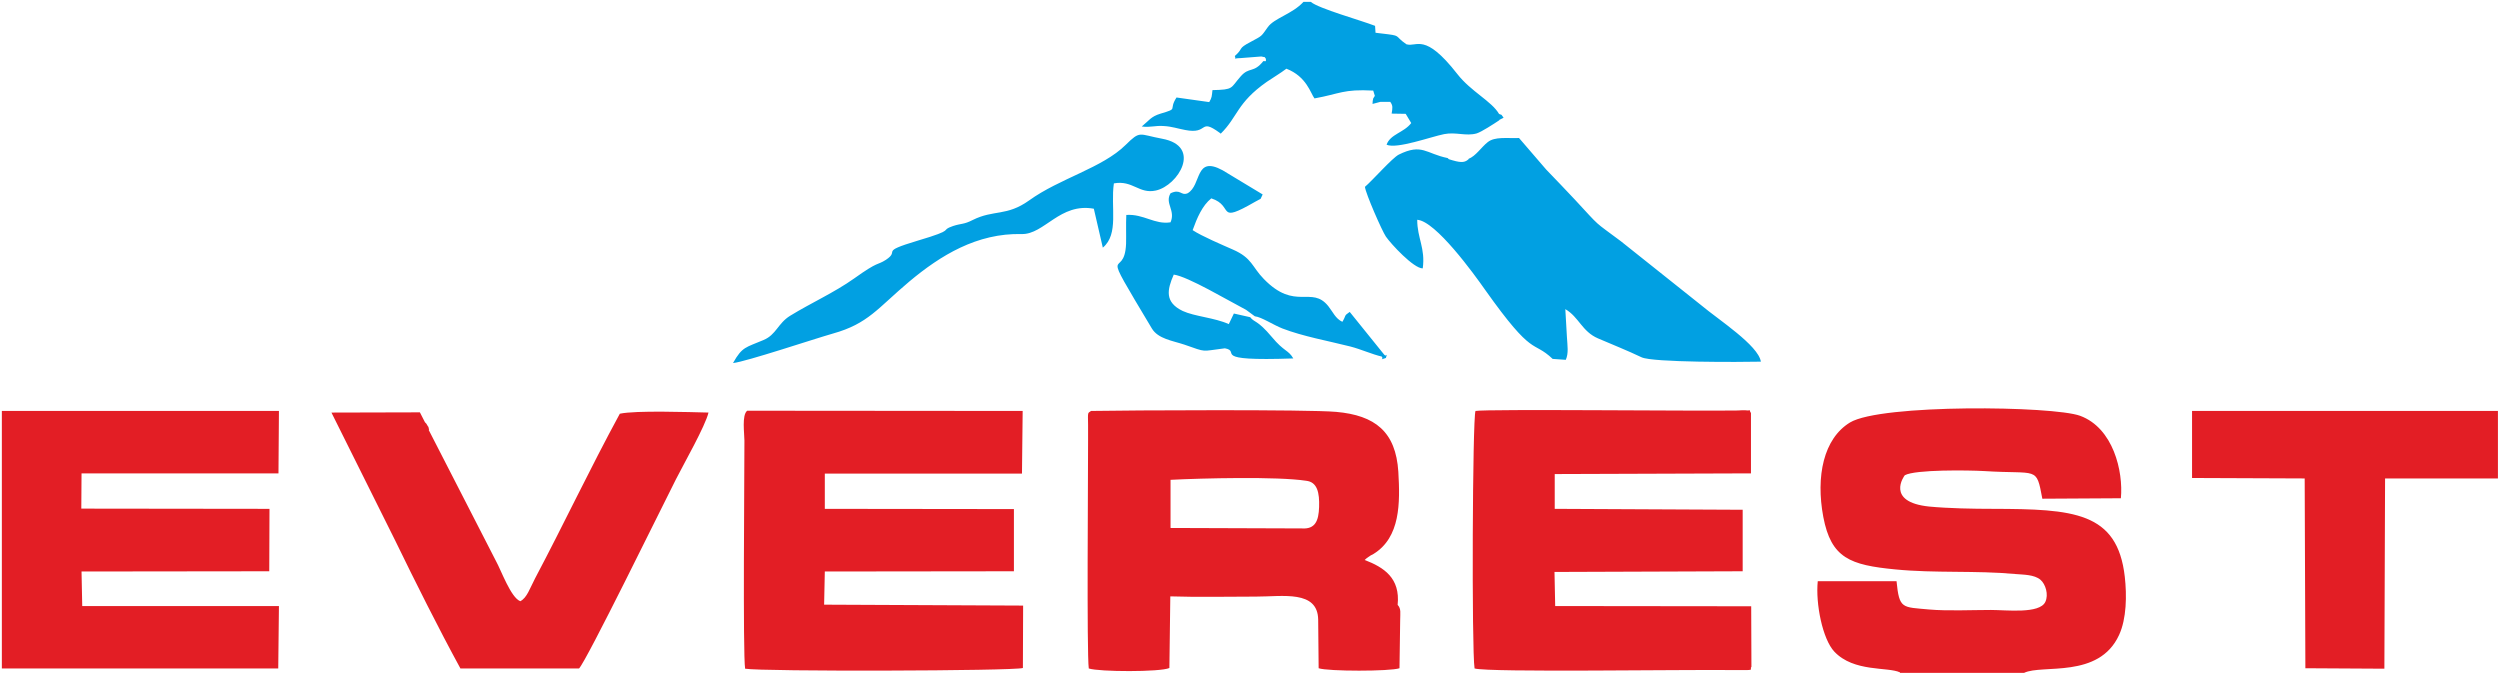
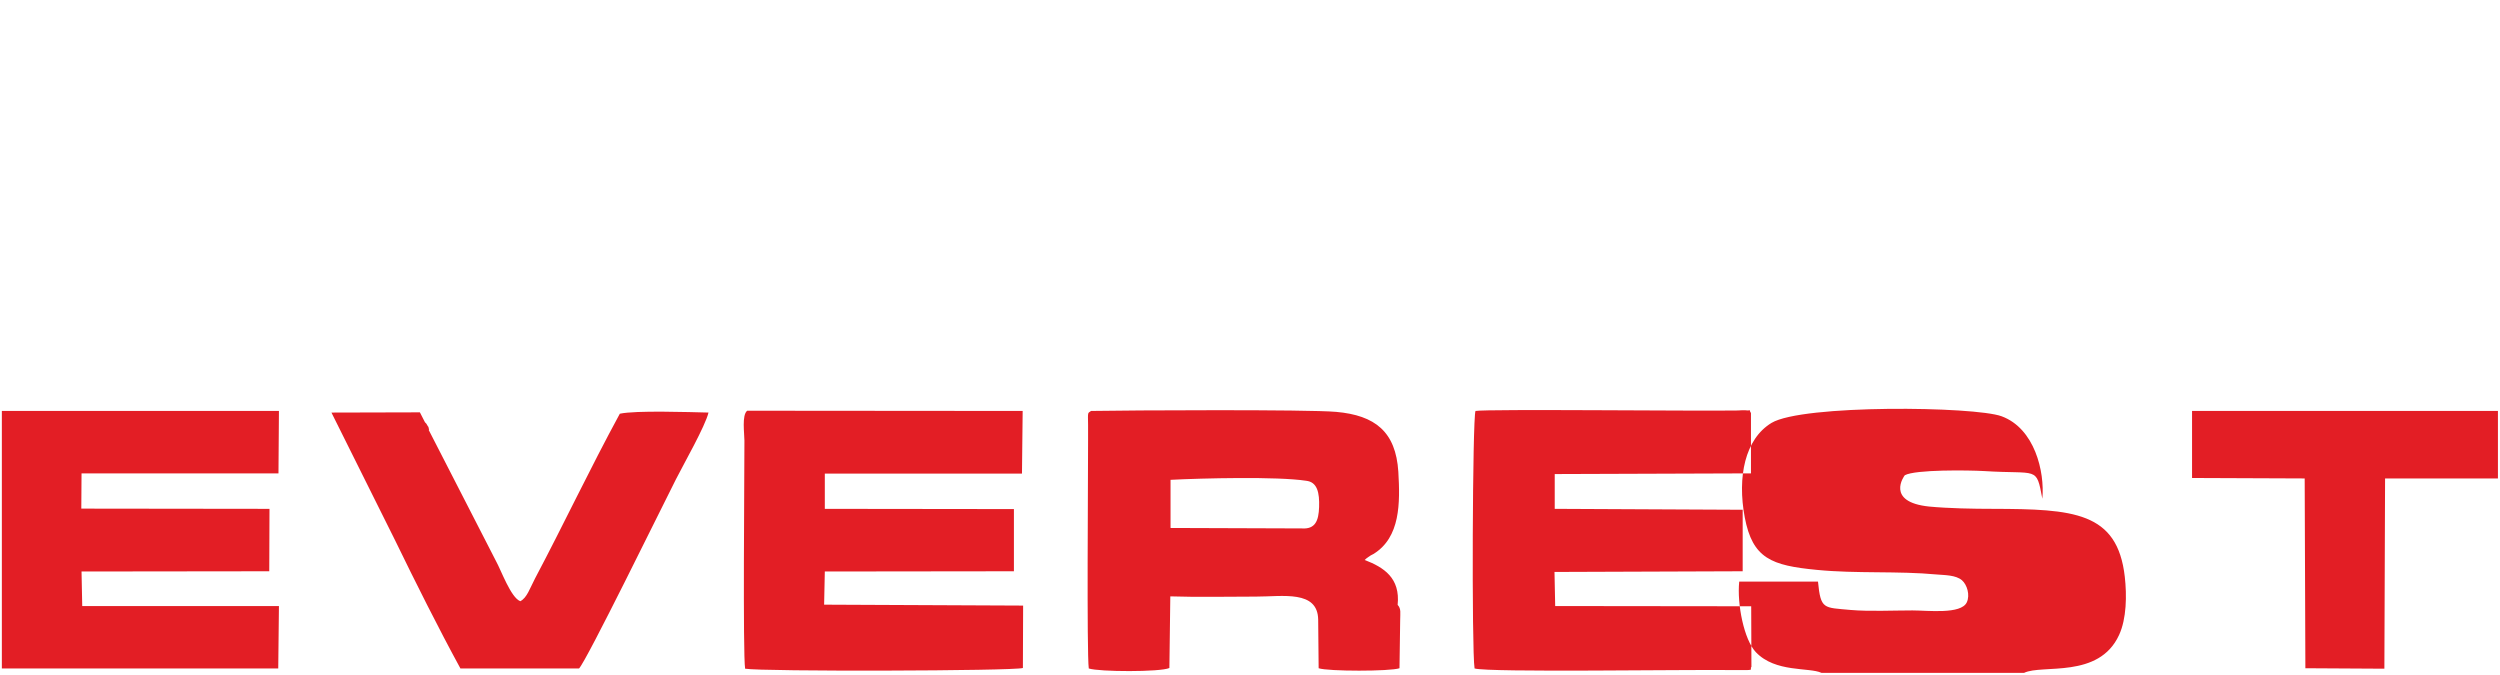
<svg xmlns="http://www.w3.org/2000/svg" xml:space="preserve" width="108.543mm" height="29.295mm" style="shape-rendering:geometricPrecision; text-rendering:geometricPrecision; image-rendering:optimizeQuality; fill-rule:evenodd; clip-rule:evenodd" viewBox="0 0 10854 2929">
  <defs>
    <style type="text/css">  .fil1 {fill:#01A0E2} .fil0 {fill:#E31E25}  </style>
  </defs>
  <g id="Слой_x0020_1">
-     <path class="fil0" d="M8249 2921l539 0c79,-38 324,27 412,-164 33,-71 34,-173 25,-253 -32,-283 -224,-294 -572,-295 -87,0 -194,-2 -278,-10 -190,-20 -108,-133 -105,-136 46,-25 275,-22 345,-18 234,15 225,-23 252,120l341 -2c11,-117 -33,-305 -177,-358 -117,-43 -865,-52 -999,29 -115,70 -149,234 -116,410 34,179 116,209 313,228 173,17 350,4 521,20 34,3 82,2 109,25 22,19 36,64 21,96 -25,53 -169,35 -236,35 -83,0 -188,5 -268,-2 -118,-11 -130,-1 -142,-123l-342 0c-10,98 21,252 72,306 85,90 232,65 285,90zm-6386 -1055c-8,-30 2,-3 -5,-15 -8,-14 -6,-11 -13,-18l-22 -43 -384 1 277 556c87,179 187,379 283,555l515 0c33,-34 356,-694 421,-822 34,-67 127,-230 141,-289 -83,-2 -317,-10 -385,5 -131,241 -242,477 -368,715 -23,44 -35,84 -64,99 -41,-15 -84,-136 -106,-175l-292 -569zm3860 824l2 211c40,14 311,14 351,0l3 -209c0,-30 5,-49 -11,-66 12,-117 -60,-163 -143,-195 6,-6 6,-6 16,-13 6,-5 14,-9 22,-13 117,-72 116,-221 108,-357 -11,-174 -101,-245 -270,-260 -124,-11 -900,-7 -1064,-4 -15,11 -14,1 -13,61 0,23 0,45 0,68 0,151 -6,922 3,989 44,15 311,16 350,-2l4 -311c122,4 249,1 372,1 116,0 268,-29 270,100zm-72 -396l-569 -2 0 -209c136,-7 464,-15 588,4 50,5 59,53 57,114 -2,59 -16,97 -75,93zm-5297 187l815 -1 1 -271 -817 -1 1 -153 855 0 2 -271 -1203 0 0 1118 1200 0 3 -271 -854 0 -3 -149zm2890 -698c-24,19 -12,99 -12,130 0,150 -7,926 3,990 72,13 1167,10 1206,-3l1 -271 -864 -4 3 -144 821 -1 0 -270 -821 -1 0 -153 856 0 3 -272 -1196 -1zm4357 9c-11,-20 8,-7 -24,-11 -3,0 -29,0 -34,1 -179,3 -1085,-7 -1137,2 -13,30 -17,1036 -4,1118 63,18 916,4 1133,7 94,1 58,-1 69,-14l-1 -263 -851 -1 -3 -148 817 -3 0 -267 -816 -4 0 -151 852 -3 0 -264zm3244 284l0 -292 -1328 0 0 291 489 2 3 824 343 2 3 -826 490 0z" />
-     <path class="fil1" d="M6377 690c-15,14 -29,18 -70,6 -31,-9 -12,-4 -22,-10 -94,-19 -111,-65 -212,-15 -28,14 -114,112 -147,140 3,29 74,191 91,216 22,32 121,139 160,138 12,-88 -24,-131 -24,-211 80,5 247,236 294,303 214,302 204,216 294,301l57 4c13,-29 7,-62 5,-98l-7 -122c59,34 72,97 142,127 65,28 126,52 189,82 48,23 432,21 518,19 -11,-71 -184,-182 -259,-245l-349 -278c-123,-92 -83,-55 -200,-181 -44,-47 -76,-80 -124,-130l-118 -137c-52,2 -105,-7 -136,18 -27,21 -53,62 -83,72zm-378 859c12,9 -17,16 18,5 8,-29 3,-2 -7,-14l-150 -186c-27,18 -14,14 -32,43 -30,-14 -41,-43 -61,-68 -73,-91 -143,23 -280,-118 -52,-53 -50,-91 -135,-128 -43,-19 -135,-58 -174,-84 19,-53 42,-107 81,-138 102,33 18,114 190,15 34,-20 18,-3 33,-32l-174 -105c-122,-66 -90,65 -152,100 -29,12 -30,-21 -74,0 -26,44 23,74 0,126 -69,11 -116,-37 -192,-32 -2,42 0,84 -1,125 -7,171 -129,-35 112,368 27,45 90,53 141,70 101,35 69,29 176,16 75,14 -76,57 297,44 -21,-37 -40,-29 -93,-93 -64,-76 -76,-62 -94,-86l-71 -16 -22 46c-62,-28 -148,-33 -200,-57 -79,-38 -68,-92 -39,-158 61,8 237,113 314,153l38 28c29,3 81,38 120,53 88,34 199,54 294,78 47,12 97,35 138,44zm511 -1029l18 -9c-15,-22 -7,-9 -20,-17 -32,-55 -122,-97 -181,-173 -143,-183 -175,-115 -221,-129 -58,-40 -15,-36 -109,-47l-25 -3 -2 -30c-58,-23 -245,-75 -279,-104l-32 0c-47,52 -128,71 -155,110 -30,42 -23,36 -73,63 -61,32 -29,26 -70,62 9,18 -15,10 25,9l90 -7c25,7 8,-4 20,10 0,14 3,10 -11,10 -43,54 -61,23 -99,67 -45,51 -28,57 -122,59 -3,27 -2,32 -14,52l-142 -20c-37,57 12,46 -69,70 -43,13 -50,30 -82,56 39,5 56,-5 97,-2 34,2 59,11 91,17 105,21 59,-54 150,12 1,1 4,3 5,4 75,-74 69,-133 200,-225 26,-18 59,-37 85,-57 88,34 105,107 122,129 111,-20 124,-41 255,-34l7 23 -7 11c-3,14 -2,8 -3,24l34 -9 43 0c12,17 10,25 6,51l61 1 24 40c-32,42 -91,48 -107,94 44,20 194,-35 250,-46 51,-10 95,10 141,-3 22,-7 74,-41 98,-57zm-3327 1056c56,-6 349,-104 433,-128 154,-43 194,-110 332,-226 135,-113 294,-211 488,-206 98,2 166,-137 313,-110l39 169c71,-59 33,-176 48,-279 82,-15 109,47 182,31 97,-21 203,-193 27,-225 -102,-19 -93,-37 -158,27 -101,100 -286,145 -419,241 -98,70 -153,39 -245,85 -39,20 -48,14 -85,26 -64,22 21,12 -155,64 -170,51 -72,40 -137,83 -39,25 -29,3 -138,81 -86,61 -185,105 -278,162 -53,33 -60,82 -115,105 -77,33 -92,28 -132,99z" />
+     <path class="fil0" d="M8249 2921l539 0c79,-38 324,27 412,-164 33,-71 34,-173 25,-253 -32,-283 -224,-294 -572,-295 -87,0 -194,-2 -278,-10 -190,-20 -108,-133 -105,-136 46,-25 275,-22 345,-18 234,15 225,-23 252,120c11,-117 -33,-305 -177,-358 -117,-43 -865,-52 -999,29 -115,70 -149,234 -116,410 34,179 116,209 313,228 173,17 350,4 521,20 34,3 82,2 109,25 22,19 36,64 21,96 -25,53 -169,35 -236,35 -83,0 -188,5 -268,-2 -118,-11 -130,-1 -142,-123l-342 0c-10,98 21,252 72,306 85,90 232,65 285,90zm-6386 -1055c-8,-30 2,-3 -5,-15 -8,-14 -6,-11 -13,-18l-22 -43 -384 1 277 556c87,179 187,379 283,555l515 0c33,-34 356,-694 421,-822 34,-67 127,-230 141,-289 -83,-2 -317,-10 -385,5 -131,241 -242,477 -368,715 -23,44 -35,84 -64,99 -41,-15 -84,-136 -106,-175l-292 -569zm3860 824l2 211c40,14 311,14 351,0l3 -209c0,-30 5,-49 -11,-66 12,-117 -60,-163 -143,-195 6,-6 6,-6 16,-13 6,-5 14,-9 22,-13 117,-72 116,-221 108,-357 -11,-174 -101,-245 -270,-260 -124,-11 -900,-7 -1064,-4 -15,11 -14,1 -13,61 0,23 0,45 0,68 0,151 -6,922 3,989 44,15 311,16 350,-2l4 -311c122,4 249,1 372,1 116,0 268,-29 270,100zm-72 -396l-569 -2 0 -209c136,-7 464,-15 588,4 50,5 59,53 57,114 -2,59 -16,97 -75,93zm-5297 187l815 -1 1 -271 -817 -1 1 -153 855 0 2 -271 -1203 0 0 1118 1200 0 3 -271 -854 0 -3 -149zm2890 -698c-24,19 -12,99 -12,130 0,150 -7,926 3,990 72,13 1167,10 1206,-3l1 -271 -864 -4 3 -144 821 -1 0 -270 -821 -1 0 -153 856 0 3 -272 -1196 -1zm4357 9c-11,-20 8,-7 -24,-11 -3,0 -29,0 -34,1 -179,3 -1085,-7 -1137,2 -13,30 -17,1036 -4,1118 63,18 916,4 1133,7 94,1 58,-1 69,-14l-1 -263 -851 -1 -3 -148 817 -3 0 -267 -816 -4 0 -151 852 -3 0 -264zm3244 284l0 -292 -1328 0 0 291 489 2 3 824 343 2 3 -826 490 0z" />
  </g>
</svg>